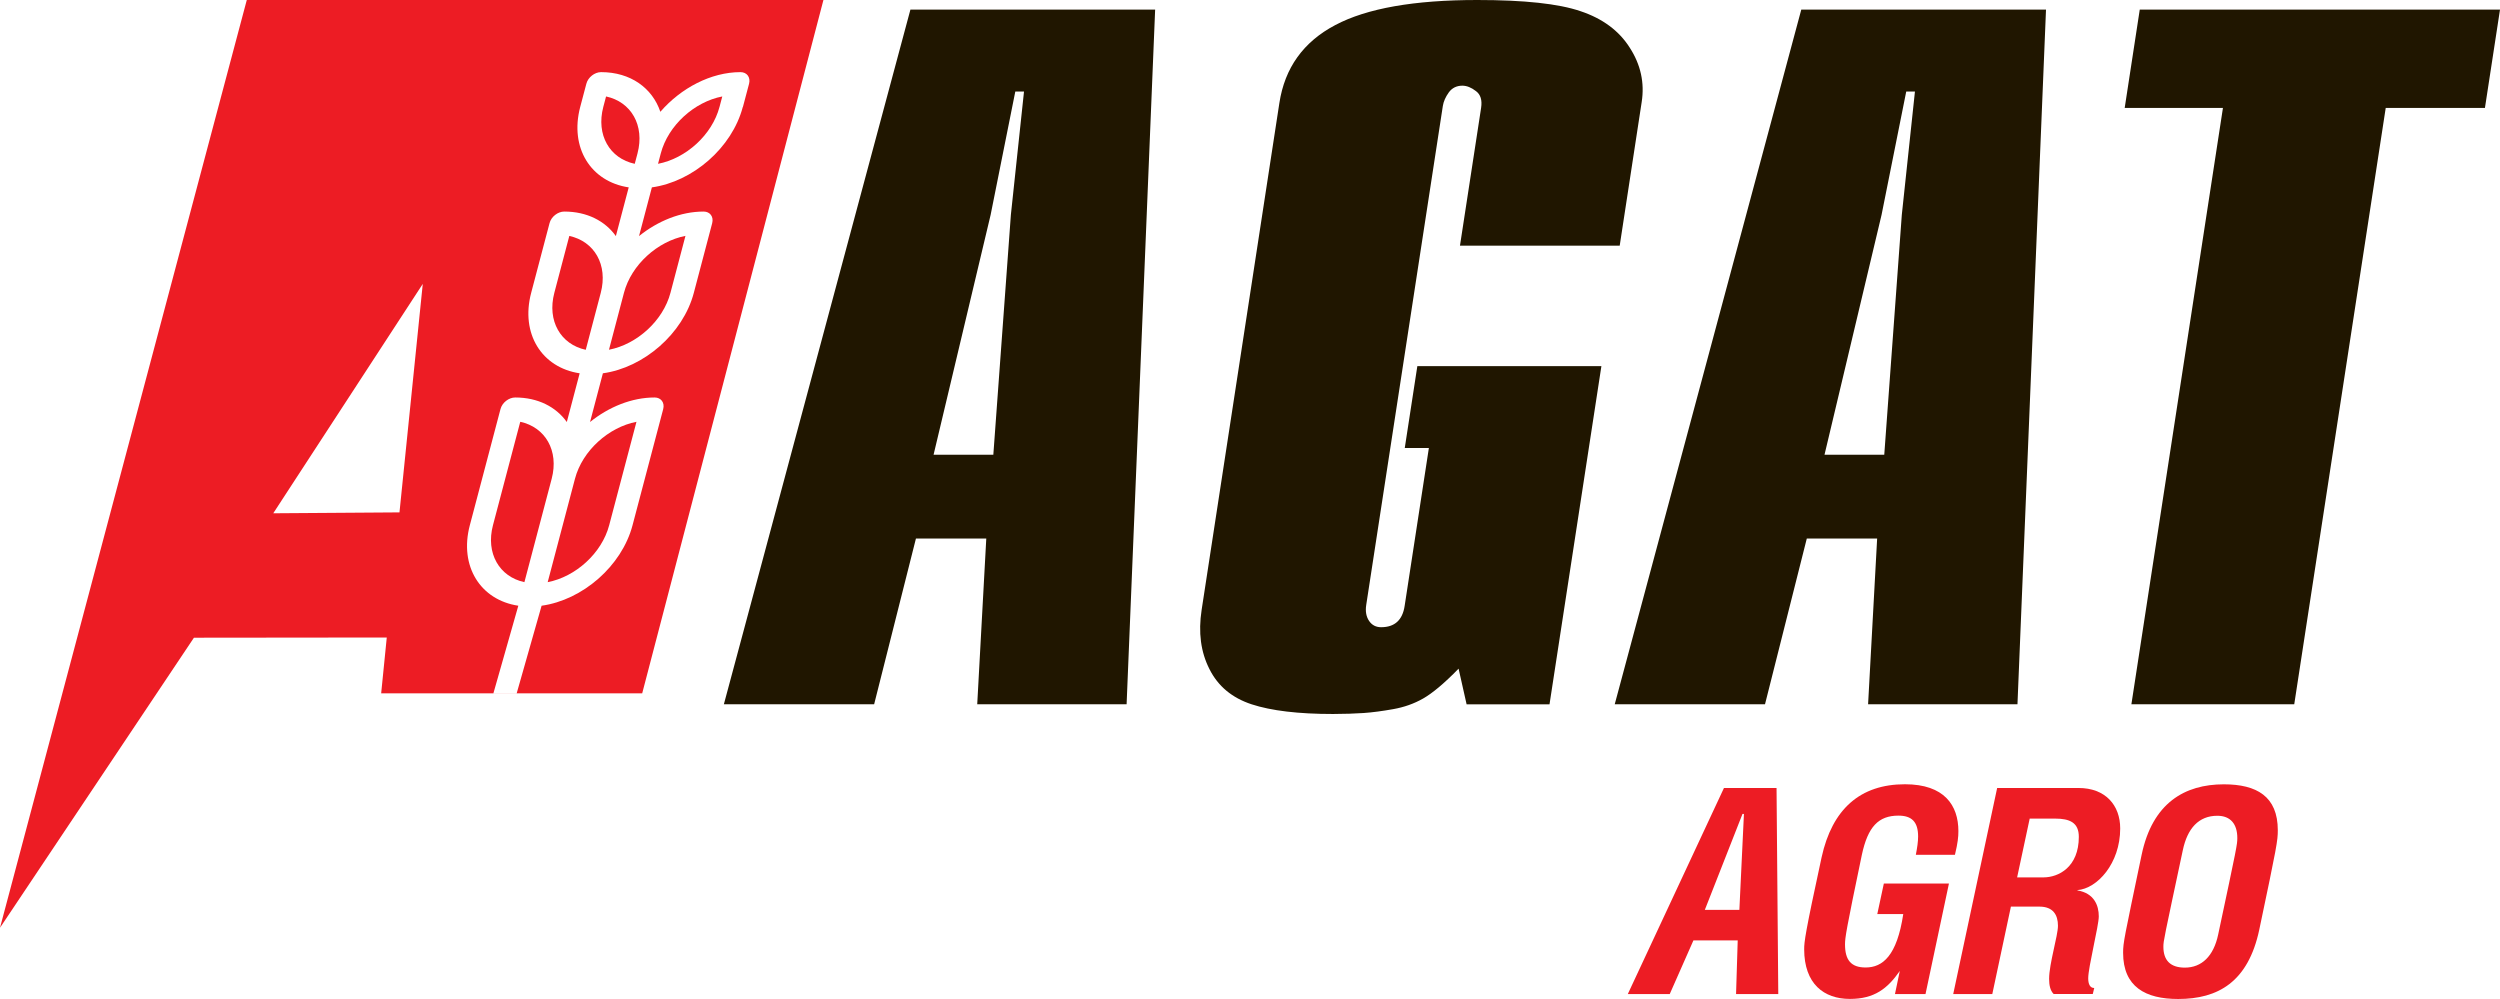
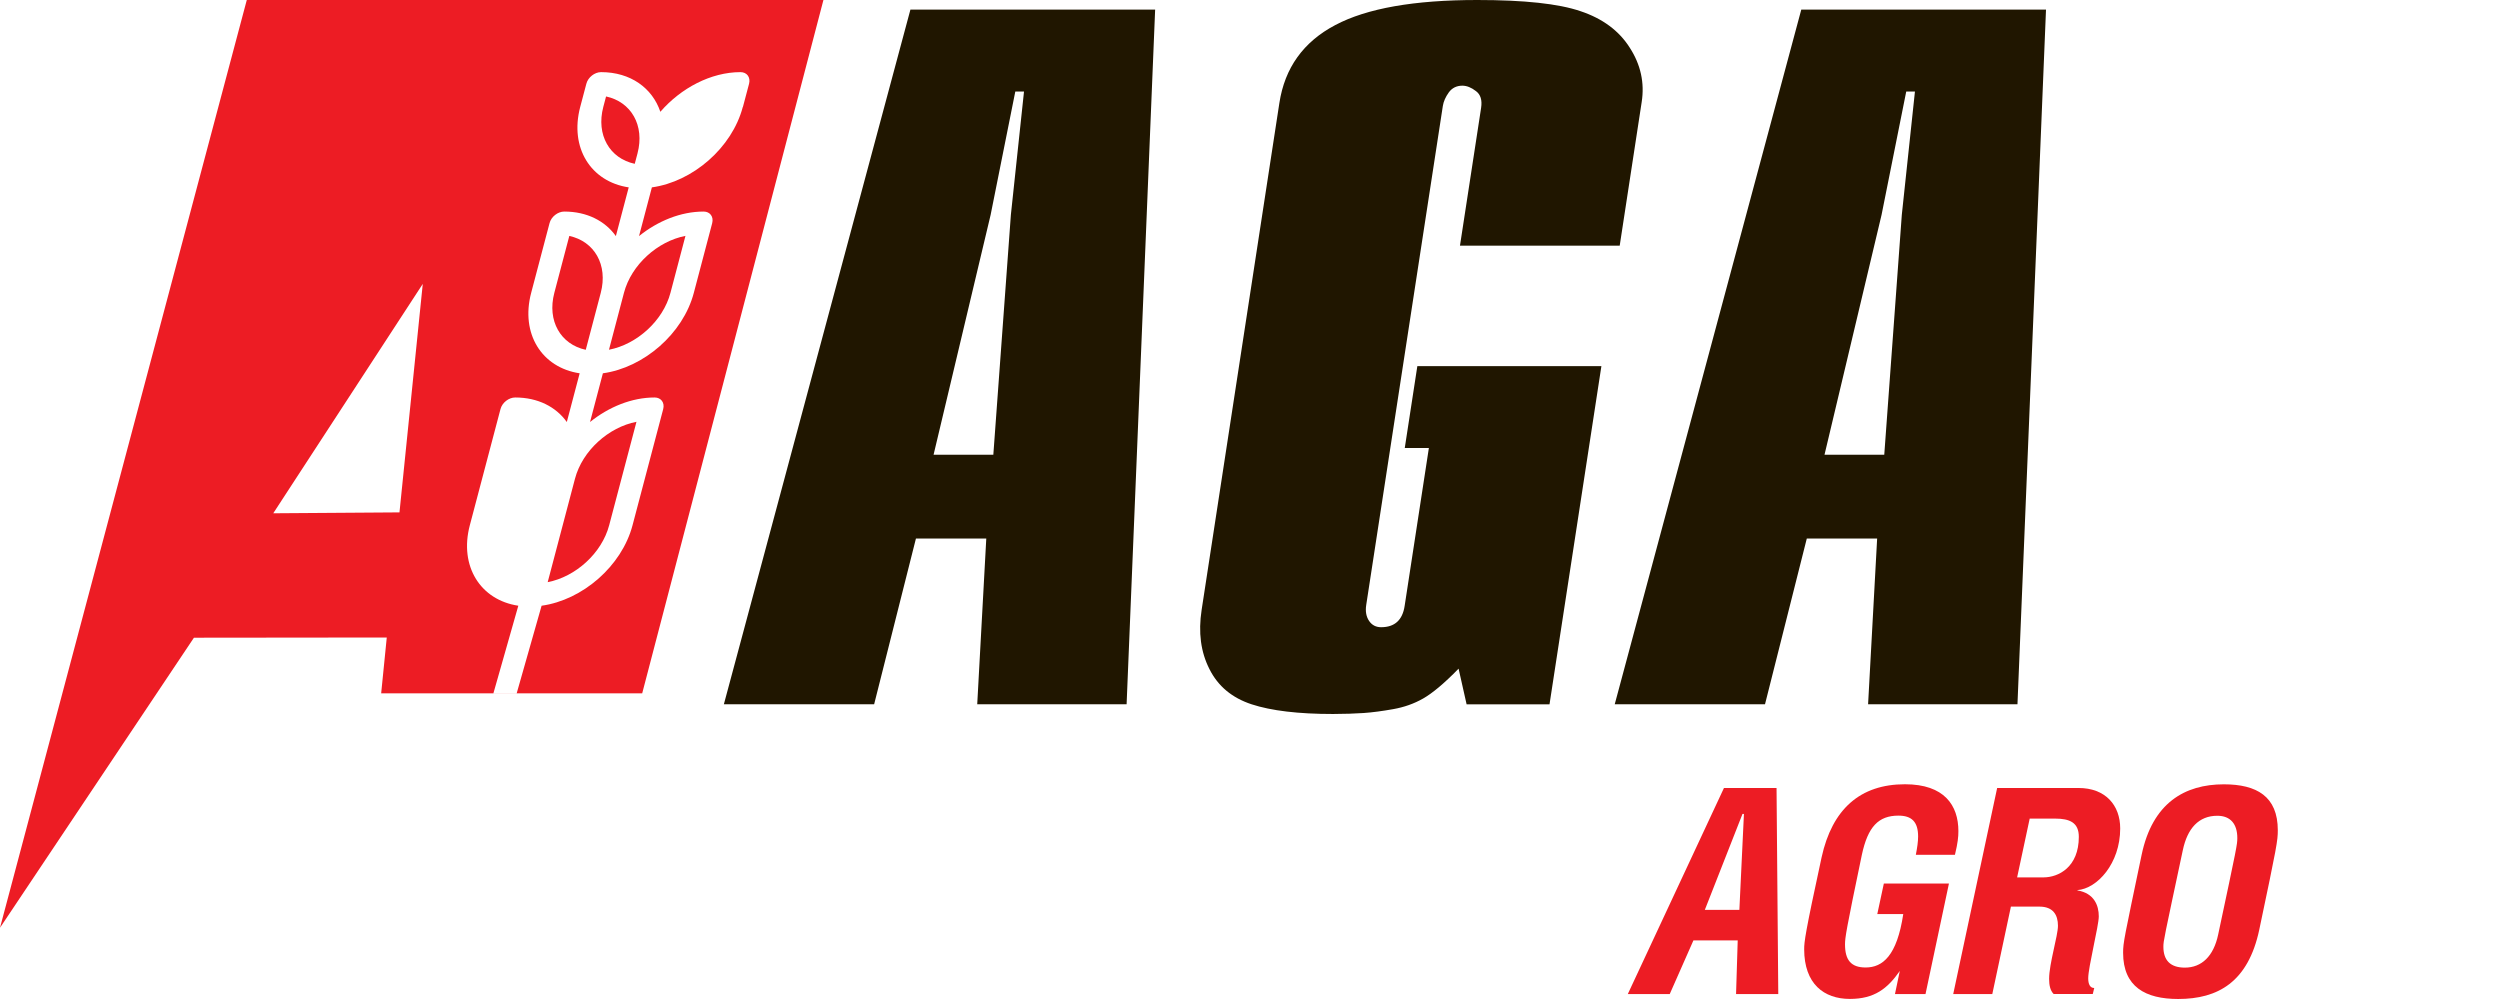
<svg xmlns="http://www.w3.org/2000/svg" id="_Слой_2" data-name="Слой_2" viewBox="0 0 361.84 144.59">
  <defs>
    <style>
      .cls-1 {
        fill: #ed1c24;
      }

      .cls-2 {
        fill: #201600;
      }
    </style>
  </defs>
  <g id="_Слой_1-2" data-name="Слой_1">
    <path class="cls-1" d="M82.4,34.15l-2.17,8.24c-1.07,4.06.93,7.46,4.55,8.24l2.17-8.24c1.07-4.06-.93-7.46-4.55-8.24" />
    <path class="cls-1" d="M79.27,84.26c4.04-.78,7.83-4.18,8.9-8.24l3.95-14.97c-4.04.78-7.83,4.18-8.9,8.24l-3.95,14.97Z" />
-     <path class="cls-1" d="M75.3,61.05l-3.95,14.97c-1.07,4.06.93,7.46,4.55,8.24l3.95-14.97c1.07-4.06-.93-7.46-4.55-8.24" />
    <path class="cls-1" d="M88.14,50.62c4.04-.78,7.83-4.18,8.9-8.24l2.17-8.24c-4.04.78-7.83,4.18-8.9,8.24l-2.17,8.24Z" />
    <path class="cls-1" d="M107.51,15.48c-1.56,5.92-7.25,10.82-13.16,11.64l-1.86,7.05c2.72-2.19,6.05-3.55,9.35-3.55.93,0,1.48.75,1.24,1.68l-2.66,10.09c-1.56,5.92-7.25,10.82-13.16,11.64l-1.86,7.05c2.72-2.19,6.05-3.55,9.35-3.55.93,0,1.48.75,1.24,1.68l-4.44,16.82c-1.56,5.92-7.25,10.82-13.16,11.64l-3.61,12.69h-3.37l3.61-12.69c-5.48-.82-8.58-5.72-7.02-11.64l4.44-16.82c.24-.93,1.2-1.68,2.13-1.68,3.29,0,5.91,1.36,7.47,3.55l1.86-7.05c-5.48-.82-8.58-5.72-7.02-11.64l2.66-10.09c.24-.93,1.2-1.68,2.13-1.68,3.29,0,5.91,1.36,7.47,3.55l1.86-7.05c-5.48-.82-8.58-5.72-7.02-11.64l.89-3.36c.24-.93,1.2-1.68,2.13-1.68,4.28,0,7.42,2.31,8.58,5.74,2.97-3.43,7.32-5.74,11.6-5.74.93,0,1.48.75,1.24,1.68l-.89,3.36ZM57.81,74.16l-18.26.13,21.64-33.2-3.37,33.06ZM35.72,0L0,134.28l28.07-41.98,27.91-.03-.81,8.08h37.78L119.18,0H35.72Z" />
    <path class="cls-1" d="M87.72,13.96l-.4,1.51c-1.07,4.06.92,7.46,4.55,8.24l.4-1.51c1.07-4.06-.93-7.46-4.55-8.24" />
-     <path class="cls-1" d="M95.64,22.2l-.4,1.51c4.04-.78,7.83-4.18,8.9-8.24l.4-1.51c-4.04.78-7.83,4.18-8.9,8.24" />
    <path class="cls-2" d="M135.13,65.82h8.64l2.54-34.73,1.9-17.84h-1.26l-3.57,17.84-8.26,34.73ZM131.77,1.39h35.42l-4.13,100.54h-21.62l1.31-23.99h-10.18l-6.05,23.99h-21.75L131.77,1.39Z" />
    <path class="cls-2" d="M211.31,35.56l3.06-19.95c.17-1.12-.07-1.92-.74-2.42-.68-.53-1.34-.79-1.98-.79-.83,0-1.5.34-1.96.98-.46.64-.76,1.31-.86,1.96l-11.09,72.23c-.14.92,0,1.7.43,2.32.41.59.98.89,1.73.89,1.96,0,3.09-1.03,3.4-3.07l3.51-22.87h-3.49l1.82-11.85h26.64l-7.51,48.95h-12l-1.16-5.16c-2.09,2.15-3.81,3.57-5.13,4.32-1.31.75-2.76,1.26-4.34,1.54-1.57.28-3,.47-4.27.56-1.27.08-2.76.14-4.43.14-5.02,0-8.94-.47-11.78-1.4s-4.87-2.63-6.1-5.08c-1.27-2.48-1.64-5.33-1.14-8.59l11.25-73.35c.78-5.1,3.48-8.86,8.09-11.29,4.58-2.43,11.44-3.63,20.55-3.63,6.78,0,11.77.53,14.95,1.62,3.18,1.06,5.57,2.82,7.13,5.29,1.58,2.45,2.16,5.08,1.72,7.87l-3.18,20.78h-23.15Z" />
    <path class="cls-2" d="M264.07,65.82h8.65l2.54-34.73,1.9-17.84h-1.26l-3.57,17.84-8.26,34.73ZM260.71,1.39h35.42l-4.13,100.54h-21.62l1.31-23.99h-10.18l-6.05,23.99h-21.75L260.71,1.39Z" />
-     <polygon class="cls-2" points="309.7 1.39 307.52 15.62 321.74 15.62 308.49 101.93 332.06 101.93 345.3 15.62 359.66 15.62 361.84 1.39 309.7 1.39" />
    <path class="cls-1" d="M252.21,117.81h.2l-.66,13.88h-5l5.45-13.88ZM249.52,114.05l-13.92,29.83h6.07l3.43-7.77h6.41l-.24,7.77h6.11l-.25-29.83h-7.6Z" />
    <path class="cls-1" d="M282.08,127.89l-3.39,15.99h-4.42l.7-3.35c-1.78,2.56-3.68,4.05-7.23,4.05-3.76,0-6.61-2.19-6.61-7.19,0-1.07.12-2.23,2.52-13.3,1.53-6.98,5.58-10.58,12.07-10.58,5.7,0,7.73,3.06,7.73,6.78,0,.83-.08,1.69-.5,3.43h-5.66c.2-1.03.33-1.9.33-2.65,0-2.15-.95-3.02-2.85-3.02-2.89,0-4.42,1.61-5.29,5.66-2.27,10.87-2.44,12.02-2.44,12.97,0,2.27.87,3.35,2.98,3.35,2.48,0,4.54-1.7,5.45-7.73h-3.76l.95-4.42h9.42Z" />
    <path class="cls-1" d="M291.96,126.99h3.8c2.19,0,5.12-1.49,5.12-5.87,0-2.07-1.32-2.64-3.43-2.64h-3.68l-1.82,8.51ZM288.36,143.88h-5.66l6.36-29.83h11.78c3.88,0,6.03,2.48,6.03,5.86,0,5.08-3.35,8.72-6.2,8.92v.04c2.44.41,3.1,2.19,3.1,3.76,0,1.36-1.53,7.36-1.53,8.96,0,.83.25,1.41.87,1.41l-.21.87h-5.66c-.5-.5-.66-1.28-.66-2.19,0-2.19,1.28-6.24,1.28-7.69,0-1.57-.7-2.77-2.68-2.77h-4.13l-2.69,12.64Z" />
    <path class="cls-1" d="M315.93,123.06c-2.73,12.85-2.81,13.1-2.81,13.97,0,1.94.99,3.02,3.1,3.02,2.44,0,4.17-1.65,4.83-4.79,2.73-12.81,2.77-13.06,2.77-13.97,0-2.03-.99-3.22-2.89-3.22-2.69,0-4.34,1.82-5,5M329.68,120.17c0,1.49-.12,2.23-2.68,14.38-1.61,7.6-5.99,10.04-11.74,10.04-4.71,0-7.97-1.74-7.97-6.69,0-1.49.16-2.11,2.68-14.17,1.57-7.52,6.24-10.21,11.9-10.21,4.75,0,7.81,1.74,7.81,6.65" />
  </g>
</svg>